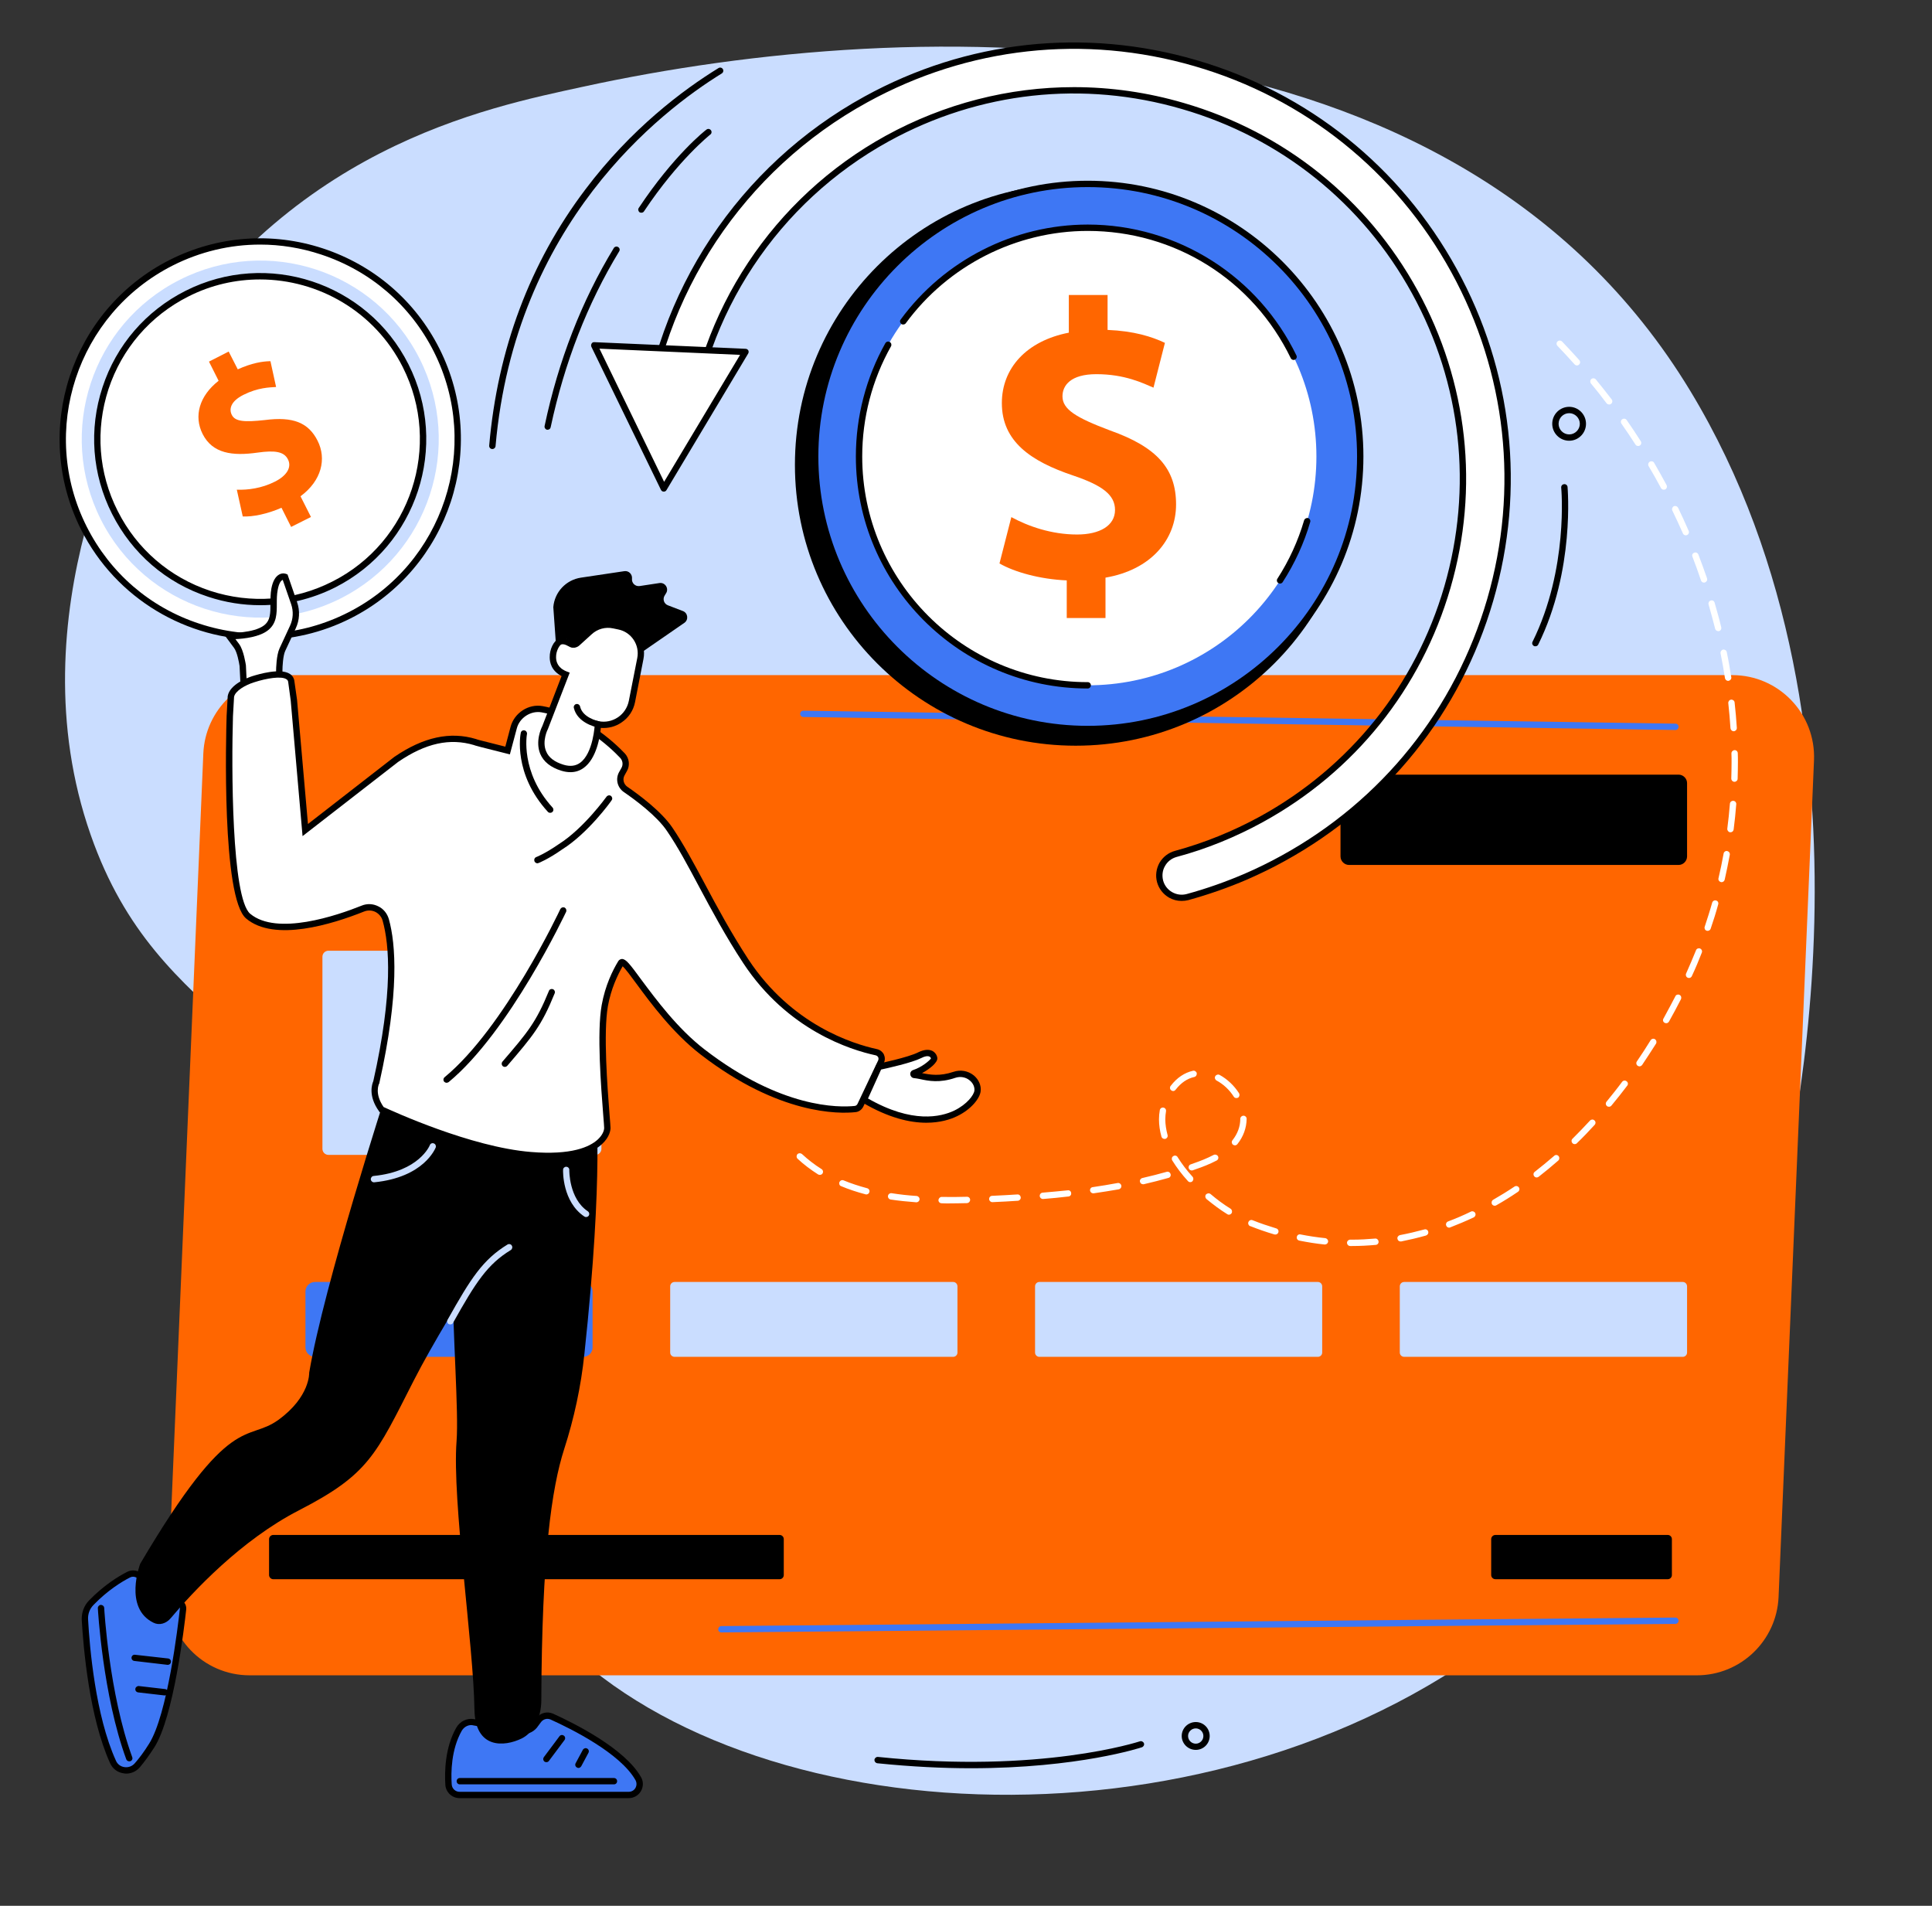
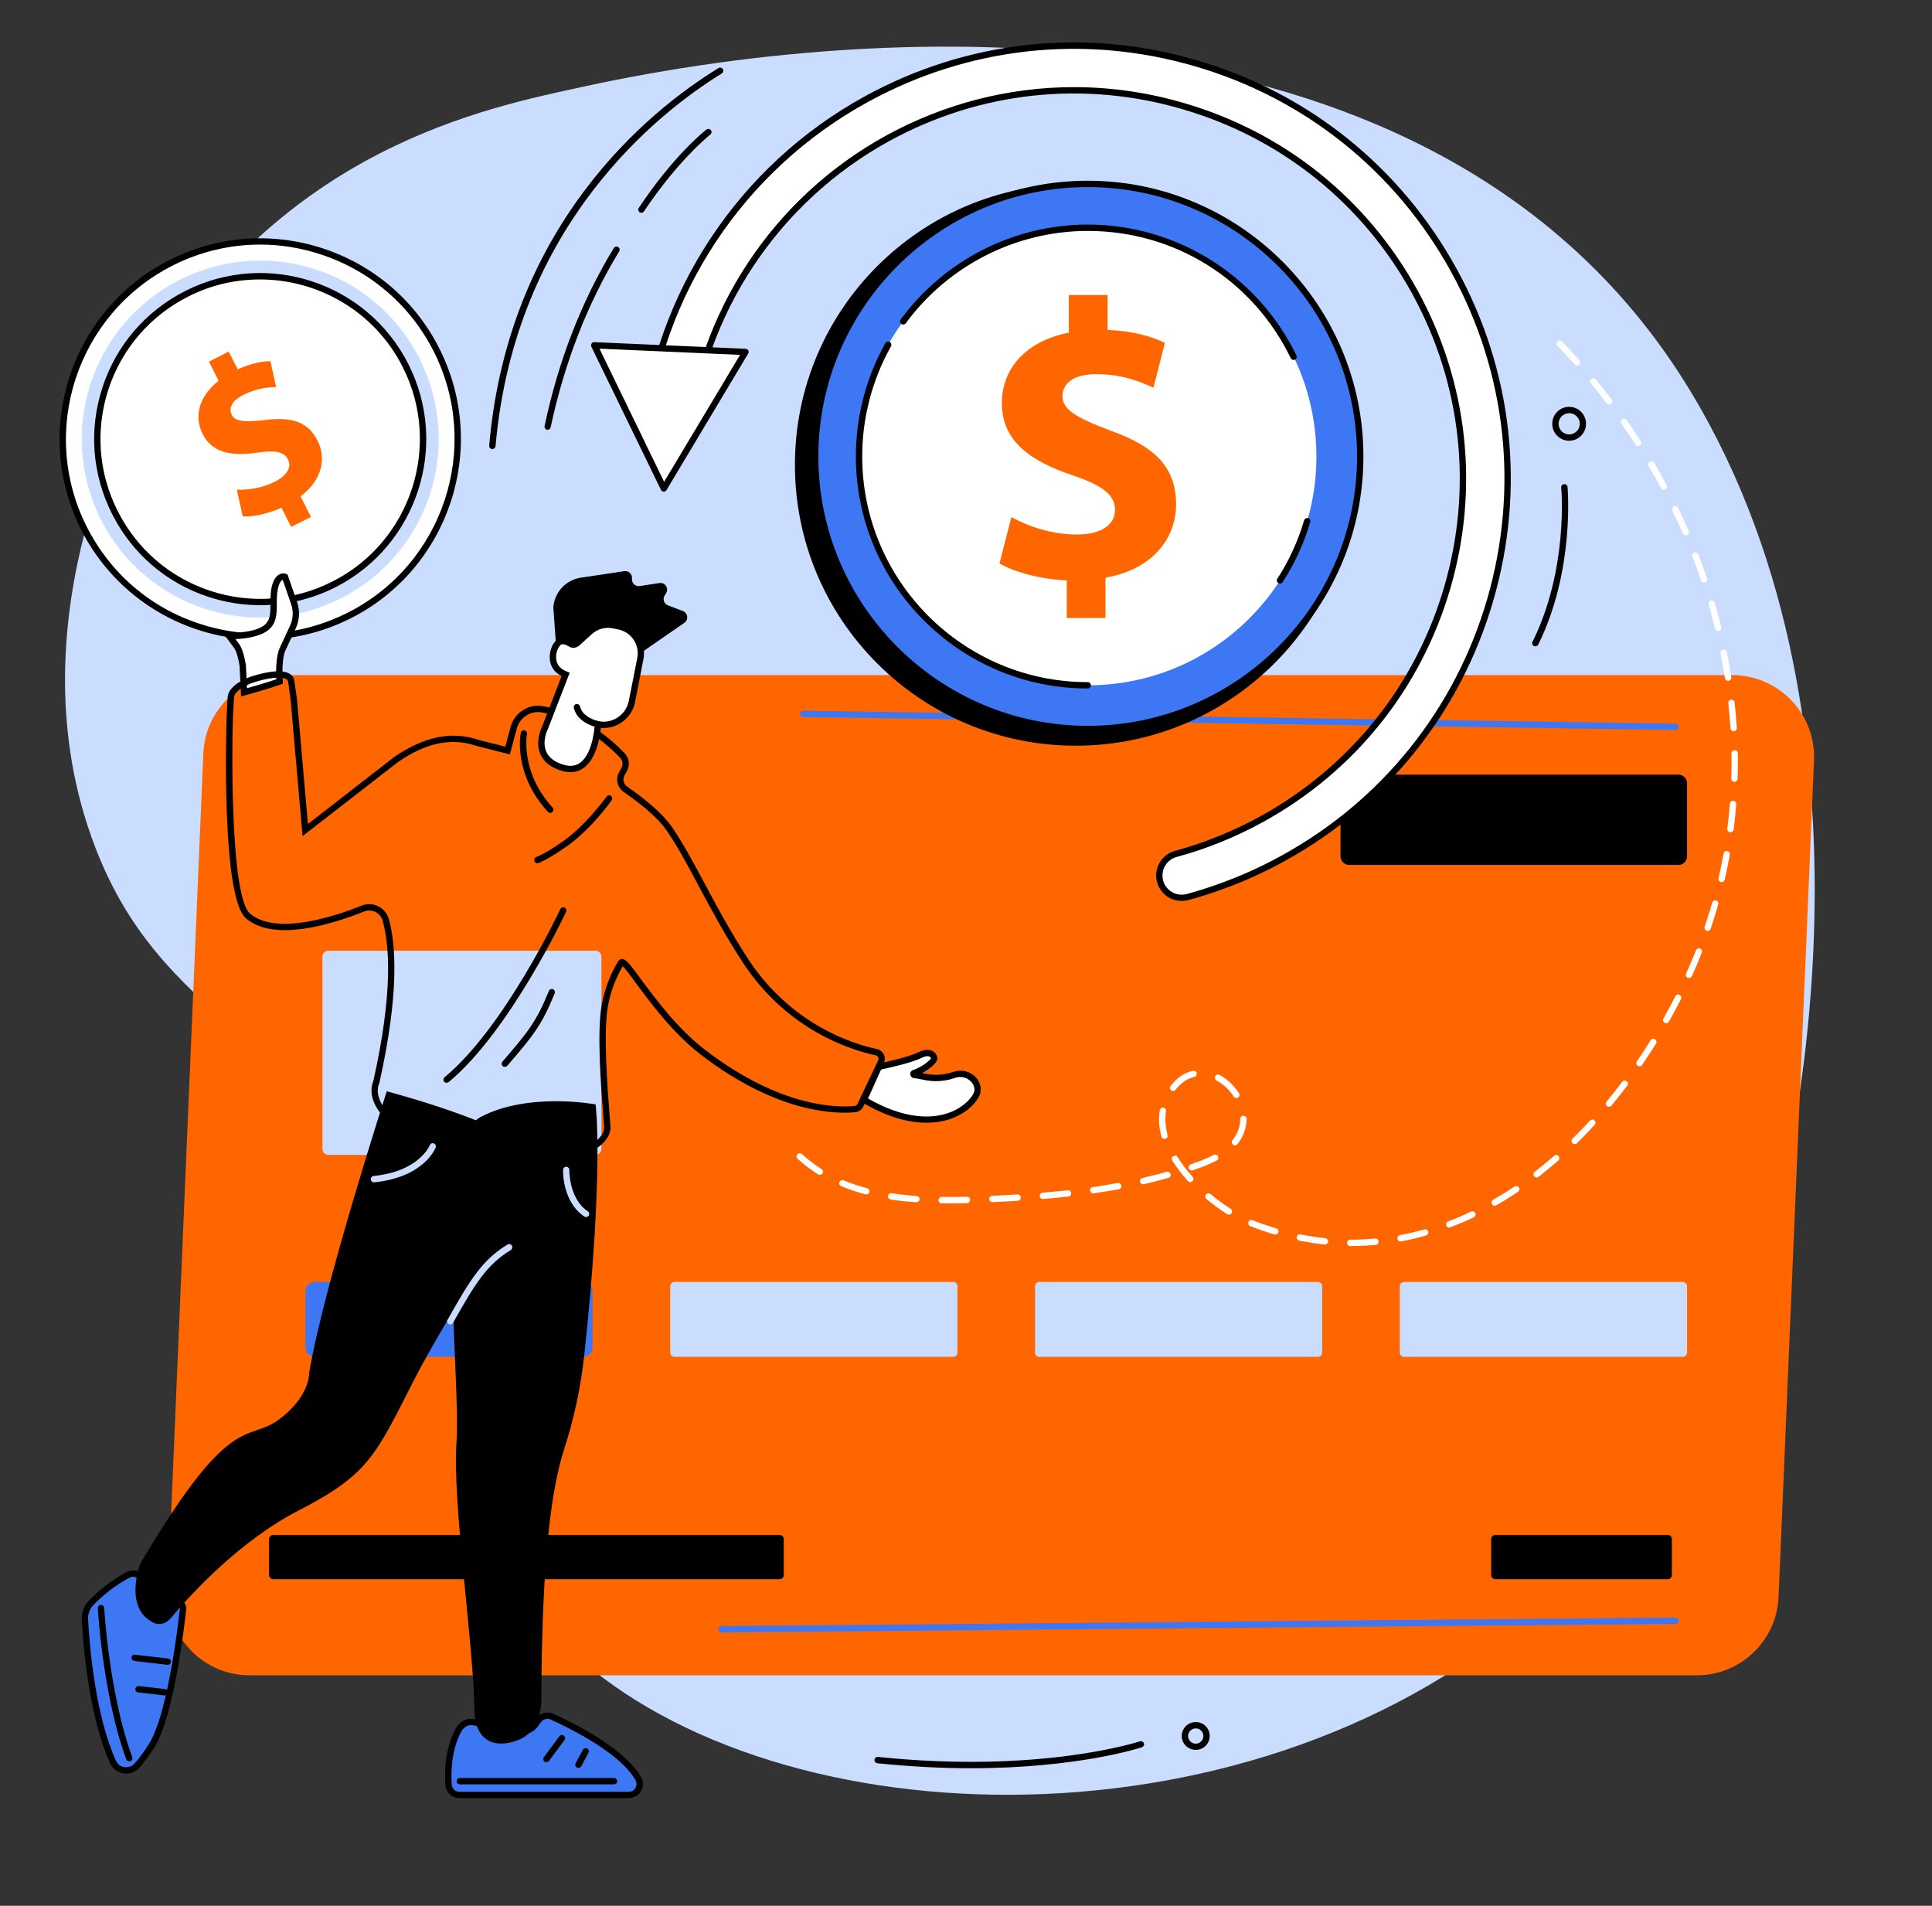
<svg xmlns="http://www.w3.org/2000/svg" width="73" zoomAndPan="magnify" viewBox="0 0 54.75 54" height="72" preserveAspectRatio="xMidYMid meet" version="1.0">
  <rect x="0" y="0" width="54.75" height="54" fill="#333333" stroke="none" />
  <defs>
    <clipPath id="2b5e08a779">
      <path d="M 28.488 26.41 L 28.836 26.41 L 28.836 26.684 L 28.488 26.684 Z M 28.488 26.41 " clip-rule="nonzero" />
    </clipPath>
    <clipPath id="f70c29012a">
      <path d="M 28.816 26.574 C 28.156 26.867 28.742 26.426 28.742 26.426 " clip-rule="nonzero" />
    </clipPath>
  </defs>
  <path fill="#caddff" d="M 4.172 10.66 C 8.012 4.164 13.785 3.055 16.543 2.453 C 25.922 0.414 41.211 0.016 47.906 11.086 C 53.785 20.805 50.633 33.555 50.156 34.98 C 49.363 37.367 47.371 43.09 41.727 46.965 C 32.938 53 19.539 51.648 14.957 45.418 C 12.801 42.492 14.547 41.141 12.039 35.969 C 8.68 29.039 4.512 29.203 2.57 23.656 C 0.375 17.395 3.816 11.262 4.172 10.66 " fill-opacity="1" fill-rule="nonzero" />
  <path fill="#ff6600" d="M 48.086 47.469 L 7.074 47.469 C 5.754 47.469 4.703 46.371 4.758 45.051 L 5.762 21.348 C 5.816 20.109 6.836 19.129 8.078 19.129 L 49.094 19.129 C 50.41 19.129 51.461 20.227 51.406 21.543 L 50.402 45.25 C 50.348 46.488 49.328 47.469 48.086 47.469 " fill-opacity="1" fill-rule="nonzero" />
  <path fill="#caddff" d="M 16.871 32.723 L 9.309 32.723 C 9.215 32.723 9.137 32.648 9.137 32.551 L 9.137 27.109 C 9.137 27.012 9.215 26.938 9.309 26.938 L 16.871 26.938 C 16.965 26.938 17.043 27.012 17.043 27.109 L 17.043 32.551 C 17.043 32.648 16.965 32.723 16.871 32.723 " fill-opacity="1" fill-rule="nonzero" />
  <path fill="#3e77f4" d="M 16.527 38.445 L 8.926 38.445 C 8.777 38.445 8.656 38.328 8.656 38.176 L 8.656 36.594 C 8.656 36.445 8.777 36.324 8.926 36.324 L 16.527 36.324 C 16.676 36.324 16.793 36.445 16.793 36.594 L 16.793 38.176 C 16.793 38.328 16.676 38.445 16.527 38.445 " fill-opacity="1" fill-rule="nonzero" />
  <path fill="#000000" d="M 22.094 44.746 L 7.742 44.746 C 7.68 44.746 7.625 44.691 7.625 44.629 L 7.625 43.609 C 7.625 43.547 7.68 43.492 7.742 43.492 L 22.094 43.492 C 22.16 43.492 22.211 43.547 22.211 43.609 L 22.211 44.629 C 22.211 44.691 22.16 44.746 22.094 44.746 " fill-opacity="1" fill-rule="nonzero" />
  <path fill="#000000" d="M 47.262 44.746 L 42.379 44.746 C 42.312 44.746 42.258 44.691 42.258 44.629 L 42.258 43.609 C 42.258 43.547 42.312 43.492 42.379 43.492 L 47.262 43.492 C 47.328 43.492 47.379 43.547 47.379 43.609 L 47.379 44.629 C 47.379 44.691 47.328 44.746 47.262 44.746 " fill-opacity="1" fill-rule="nonzero" />
  <path fill="#caddff" d="M 27.012 38.445 L 19.117 38.445 C 19.047 38.445 18.992 38.391 18.992 38.324 L 18.992 36.449 C 18.992 36.379 19.047 36.324 19.117 36.324 L 27.012 36.324 C 27.078 36.324 27.133 36.379 27.133 36.449 L 27.133 38.324 C 27.133 38.391 27.078 38.445 27.012 38.445 " fill-opacity="1" fill-rule="nonzero" />
  <path fill="#caddff" d="M 37.348 38.445 L 29.453 38.445 C 29.387 38.445 29.332 38.391 29.332 38.324 L 29.332 36.449 C 29.332 36.379 29.387 36.324 29.453 36.324 L 37.348 36.324 C 37.414 36.324 37.469 36.379 37.469 36.449 L 37.469 38.324 C 37.469 38.391 37.414 38.445 37.348 38.445 " fill-opacity="1" fill-rule="nonzero" />
  <path fill="#caddff" d="M 47.688 38.445 L 39.793 38.445 C 39.723 38.445 39.668 38.391 39.668 38.324 L 39.668 36.449 C 39.668 36.379 39.723 36.324 39.793 36.324 L 47.688 36.324 C 47.754 36.324 47.809 36.379 47.809 36.449 L 47.809 38.324 C 47.809 38.391 47.754 38.445 47.688 38.445 " fill-opacity="1" fill-rule="nonzero" />
  <path fill="#000000" d="M 47.57 24.508 L 38.23 24.508 C 38.098 24.508 37.988 24.398 37.988 24.266 L 37.988 22.188 C 37.988 22.059 38.098 21.949 38.23 21.949 L 47.57 21.949 C 47.699 21.949 47.809 22.059 47.809 22.188 L 47.809 24.266 C 47.809 24.398 47.699 24.508 47.57 24.508 " fill-opacity="1" fill-rule="nonzero" />
  <path fill="#3e77f4" d="M 20.441 46.254 C 20.391 46.254 20.352 46.215 20.352 46.168 C 20.352 46.117 20.391 46.078 20.438 46.074 L 47.477 45.832 C 47.477 45.832 47.48 45.832 47.48 45.832 C 47.527 45.832 47.566 45.871 47.57 45.922 C 47.57 45.969 47.527 46.012 47.48 46.012 L 20.441 46.254 " fill-opacity="1" fill-rule="nonzero" />
  <path fill="#3e77f4" d="M 47.48 20.684 C 47.48 20.684 47.477 20.684 47.477 20.684 L 22.762 20.316 C 22.715 20.316 22.676 20.277 22.676 20.227 C 22.676 20.176 22.715 20.137 22.766 20.137 L 47.48 20.504 C 47.531 20.504 47.57 20.547 47.57 20.598 C 47.566 20.645 47.527 20.684 47.48 20.684 " fill-opacity="1" fill-rule="nonzero" />
  <path fill="#ffffff" d="M 12.371 9.918 C 13.766 12.68 12.656 16.047 9.898 17.438 C 7.137 18.832 3.77 17.723 2.379 14.965 C 0.984 12.203 2.094 8.836 4.852 7.445 C 7.613 6.051 10.98 7.16 12.371 9.918 " fill-opacity="1" fill-rule="nonzero" />
  <path fill="#000000" d="M 7.371 6.93 C 6.52 6.93 5.676 7.129 4.895 7.523 C 2.184 8.895 1.09 12.211 2.457 14.922 C 3.121 16.238 4.254 17.215 5.652 17.672 C 7.051 18.133 8.543 18.023 9.855 17.359 C 12.566 15.992 13.66 12.672 12.293 9.961 C 11.629 8.648 10.496 7.672 9.098 7.211 C 8.531 7.023 7.949 6.93 7.371 6.93 Z M 7.383 18.129 C 5.305 18.129 3.297 16.984 2.297 15.004 C 0.887 12.203 2.012 8.777 4.812 7.363 C 6.168 6.68 7.711 6.566 9.152 7.039 C 10.598 7.516 11.77 8.523 12.453 9.879 C 13.863 12.68 12.738 16.105 9.938 17.52 C 9.117 17.934 8.246 18.129 7.383 18.129 " fill-opacity="1" fill-rule="nonzero" />
  <path fill="#caddff" d="M 11.891 10.164 C 13.148 12.656 12.148 15.699 9.652 16.957 C 7.16 18.215 4.117 17.215 2.859 14.723 C 1.602 12.227 2.602 9.184 5.098 7.926 C 7.59 6.668 10.633 7.668 11.891 10.164 " fill-opacity="1" fill-rule="nonzero" />
  <path fill="#ffffff" d="M 11.496 10.363 C 12.645 12.637 11.73 15.414 9.453 16.562 C 7.18 17.711 4.402 16.797 3.254 14.523 C 2.105 12.246 3.02 9.469 5.297 8.32 C 7.57 7.172 10.348 8.086 11.496 10.363 " fill-opacity="1" fill-rule="nonzero" />
  <path fill="#000000" d="M 7.367 7.918 C 6.684 7.918 5.988 8.07 5.336 8.402 C 4.258 8.945 3.453 9.879 3.074 11.027 C 2.699 12.176 2.789 13.402 3.336 14.48 C 3.879 15.559 4.812 16.363 5.961 16.742 C 7.109 17.117 8.336 17.027 9.414 16.48 C 11.641 15.359 12.539 12.629 11.414 10.402 C 10.621 8.828 9.023 7.918 7.367 7.918 Z M 7.379 17.148 C 6.883 17.148 6.387 17.07 5.902 16.91 C 4.711 16.52 3.742 15.684 3.176 14.562 C 2.609 13.441 2.512 12.164 2.906 10.969 C 3.297 9.777 4.133 8.809 5.254 8.242 C 7.57 7.07 10.406 8.004 11.574 10.32 C 12.746 12.637 11.812 15.473 9.496 16.645 C 8.828 16.98 8.105 17.148 7.379 17.148 " fill-opacity="1" fill-rule="nonzero" />
  <path fill="#ff6600" d="M 8.25 14.93 L 7.977 14.387 C 7.582 14.562 7.16 14.648 6.879 14.633 L 6.711 13.875 C 7.02 13.887 7.418 13.836 7.789 13.648 C 8.117 13.484 8.277 13.246 8.16 13.016 C 8.051 12.797 7.797 12.754 7.301 12.824 C 6.586 12.926 6.023 12.852 5.742 12.297 C 5.488 11.793 5.645 11.219 6.195 10.789 L 5.922 10.246 L 6.48 9.961 L 6.738 10.465 C 7.129 10.289 7.426 10.238 7.664 10.234 L 7.824 10.965 C 7.641 10.977 7.312 10.98 6.898 11.188 C 6.527 11.375 6.488 11.598 6.57 11.758 C 6.664 11.945 6.926 11.965 7.504 11.902 C 8.309 11.797 8.742 11.977 9 12.488 C 9.258 13 9.117 13.617 8.516 14.062 L 8.812 14.648 L 8.25 14.93 " fill-opacity="1" fill-rule="nonzero" />
  <path fill="#3e77f4" d="M 13.023 50.859 C 12.859 50.859 12.723 50.734 12.711 50.57 C 12.688 50.199 12.699 49.539 13.008 48.996 C 13.094 48.844 13.262 48.766 13.426 48.797 L 14.77 49.043 C 14.906 49.062 15.047 49.012 15.141 48.902 L 15.266 48.734 C 15.352 48.621 15.512 48.578 15.645 48.641 C 16.207 48.895 17.641 49.605 18.086 50.395 C 18.207 50.602 18.055 50.859 17.816 50.859 L 13.023 50.859 " fill-opacity="1" fill-rule="nonzero" />
  <path fill="#000000" d="M 13.355 48.879 C 13.246 48.879 13.145 48.941 13.086 49.039 C 12.785 49.57 12.777 50.223 12.801 50.562 C 12.809 50.68 12.906 50.77 13.023 50.77 L 17.816 50.77 C 17.895 50.77 17.969 50.73 18.008 50.66 C 18.047 50.59 18.047 50.508 18.008 50.438 C 17.578 49.676 16.184 48.984 15.605 48.723 C 15.512 48.68 15.402 48.707 15.336 48.789 L 15.211 48.957 C 15.094 49.094 14.922 49.156 14.754 49.129 L 13.41 48.887 C 13.391 48.883 13.371 48.879 13.355 48.879 Z M 17.816 50.949 L 13.023 50.949 C 12.812 50.949 12.637 50.785 12.621 50.578 C 12.598 50.215 12.605 49.523 12.93 48.953 C 13.035 48.77 13.238 48.672 13.441 48.711 L 14.785 48.953 C 14.891 48.969 15 48.93 15.074 48.844 L 15.195 48.684 C 15.309 48.531 15.508 48.48 15.68 48.559 C 16.273 48.828 17.707 49.543 18.164 50.352 C 18.238 50.477 18.234 50.625 18.164 50.75 C 18.09 50.875 17.961 50.949 17.816 50.949 " fill-opacity="1" fill-rule="nonzero" />
  <path fill="#000000" d="M 17.398 50.559 L 13.031 50.559 C 12.98 50.559 12.941 50.52 12.941 50.469 C 12.941 50.418 12.98 50.379 13.031 50.379 L 17.398 50.379 C 17.449 50.379 17.488 50.418 17.488 50.469 C 17.488 50.52 17.449 50.559 17.398 50.559 " fill-opacity="1" fill-rule="nonzero" />
  <path fill="#000000" d="M 15.484 49.93 C 15.465 49.93 15.445 49.926 15.43 49.914 C 15.391 49.883 15.383 49.828 15.414 49.785 L 15.855 49.195 C 15.883 49.156 15.941 49.148 15.98 49.18 C 16.02 49.207 16.027 49.266 15.996 49.305 L 15.555 49.895 C 15.539 49.918 15.512 49.93 15.484 49.93 " fill-opacity="1" fill-rule="nonzero" />
  <path fill="#000000" d="M 16.391 50.094 C 16.379 50.094 16.363 50.09 16.352 50.082 C 16.305 50.059 16.289 50.004 16.312 49.961 L 16.516 49.582 C 16.539 49.539 16.594 49.52 16.637 49.543 C 16.684 49.566 16.699 49.621 16.676 49.664 L 16.473 50.043 C 16.453 50.074 16.426 50.094 16.391 50.094 " fill-opacity="1" fill-rule="nonzero" />
  <path fill="#3e77f4" d="M 2.406 45.891 C 2.449 46.613 2.609 48.621 3.203 49.926 C 3.328 50.195 3.691 50.246 3.891 50.02 C 4.004 49.891 4.141 49.711 4.297 49.461 C 4.832 48.617 5.133 46.094 5.188 45.59 C 5.191 45.535 5.172 45.48 5.133 45.441 L 4.855 45.188 C 4.734 45.078 4.547 45.094 4.449 45.227 L 4.402 45.289 C 4.363 45.34 4.285 45.328 4.262 45.273 L 4.031 44.754 C 3.965 44.605 3.793 44.543 3.648 44.617 C 3.395 44.746 2.996 44.988 2.586 45.41 C 2.461 45.535 2.398 45.711 2.406 45.891 " fill-opacity="1" fill-rule="nonzero" />
  <path fill="#000000" d="M 2.496 45.883 C 2.539 46.664 2.703 48.609 3.285 49.887 C 3.328 49.988 3.418 50.055 3.527 50.07 C 3.637 50.086 3.746 50.047 3.82 49.961 C 3.945 49.82 4.082 49.637 4.223 49.41 C 4.746 48.586 5.043 46.074 5.098 45.582 C 5.102 45.555 5.09 45.527 5.07 45.508 L 4.793 45.254 C 4.754 45.219 4.707 45.199 4.652 45.207 C 4.602 45.211 4.555 45.234 4.52 45.277 L 4.473 45.344 C 4.438 45.391 4.379 45.418 4.316 45.41 C 4.254 45.402 4.203 45.363 4.18 45.309 L 3.949 44.789 C 3.93 44.742 3.887 44.707 3.84 44.688 C 3.789 44.668 3.734 44.672 3.688 44.695 C 3.434 44.824 3.047 45.066 2.652 45.473 C 2.543 45.582 2.488 45.73 2.496 45.883 Z M 3.578 50.254 C 3.551 50.254 3.527 50.25 3.504 50.246 C 3.332 50.223 3.191 50.117 3.121 49.961 C 2.527 48.656 2.363 46.684 2.316 45.895 C 2.309 45.691 2.383 45.492 2.523 45.348 C 2.938 44.922 3.34 44.672 3.609 44.535 C 3.699 44.492 3.801 44.484 3.898 44.52 C 3.996 44.551 4.074 44.625 4.113 44.719 L 4.336 45.223 L 4.379 45.172 C 4.441 45.09 4.535 45.035 4.637 45.027 C 4.738 45.016 4.84 45.051 4.918 45.121 L 5.191 45.375 C 5.254 45.434 5.285 45.516 5.277 45.602 C 5.223 46.102 4.922 48.648 4.375 49.508 C 4.227 49.738 4.086 49.93 3.957 50.082 C 3.859 50.191 3.723 50.254 3.578 50.254 " fill-opacity="1" fill-rule="nonzero" />
  <path fill="#000000" d="M 3.664 49.906 C 3.625 49.906 3.594 49.887 3.578 49.848 C 2.91 48.027 2.773 45.594 2.773 45.566 C 2.77 45.52 2.809 45.477 2.855 45.473 C 2.906 45.473 2.949 45.508 2.953 45.559 C 2.953 45.582 3.09 47.988 3.746 49.785 C 3.766 49.832 3.742 49.887 3.695 49.902 C 3.684 49.906 3.672 49.906 3.664 49.906 " fill-opacity="1" fill-rule="nonzero" />
  <path fill="#000000" d="M 4.672 48.039 C 4.668 48.039 4.664 48.039 4.66 48.039 L 3.914 47.953 C 3.863 47.945 3.828 47.902 3.836 47.852 C 3.84 47.805 3.887 47.77 3.934 47.773 L 4.68 47.859 C 4.73 47.867 4.766 47.91 4.762 47.961 C 4.754 48.004 4.715 48.039 4.672 48.039 " fill-opacity="1" fill-rule="nonzero" />
  <path fill="#000000" d="M 4.758 47.172 C 4.754 47.172 4.75 47.172 4.746 47.172 L 3.809 47.062 C 3.758 47.059 3.723 47.012 3.727 46.965 C 3.734 46.914 3.777 46.879 3.828 46.887 L 4.766 46.992 C 4.816 47 4.852 47.043 4.844 47.094 C 4.84 47.137 4.801 47.172 4.758 47.172 " fill-opacity="1" fill-rule="nonzero" />
  <path fill="#000000" d="M 16.879 31.293 C 16.879 31.293 17.121 33.133 16.562 38.352 C 16.465 39.289 16.266 40.199 15.988 41.059 C 15.633 42.164 15.355 44.09 15.34 48.184 C 15.336 48.676 15.117 49.094 14.785 49.258 C 14.289 49.5 13.465 49.562 13.445 48.438 C 13.422 46.625 12.809 42.52 12.938 40.84 C 13.066 39.16 12.254 32.363 13.621 31.648 C 14.984 30.934 16.879 31.293 16.879 31.293 " fill-opacity="1" fill-rule="nonzero" />
  <path fill="#000000" d="M 10.961 30.922 C 10.961 30.922 9.18 36.41 8.762 38.895 C 8.762 38.895 8.793 39.574 7.891 40.23 C 6.984 40.887 6.551 39.938 3.973 44.309 C 3.973 44.309 3.492 45.562 4.352 45.98 C 4.512 46.059 4.707 46.008 4.84 45.848 C 5.461 45.109 6.824 43.641 8.473 42.793 C 10.449 41.777 10.648 41.23 11.723 39.121 C 12.797 37.016 15.031 33.801 15.141 32.922 C 15.254 32.043 10.961 30.922 10.961 30.922 " fill-opacity="1" fill-rule="nonzero" />
  <path fill="#caddff" d="M 12.762 37.527 C 12.746 37.527 12.73 37.523 12.715 37.516 C 12.672 37.492 12.66 37.438 12.684 37.395 C 13.344 36.215 13.684 35.691 14.383 35.262 C 14.422 35.238 14.48 35.25 14.504 35.293 C 14.531 35.336 14.516 35.391 14.477 35.418 C 13.816 35.82 13.484 36.328 12.84 37.48 C 12.824 37.512 12.793 37.527 12.762 37.527 " fill-opacity="1" fill-rule="nonzero" />
  <path fill="#caddff" d="M 10.598 33.5 C 10.551 33.5 10.512 33.465 10.508 33.418 C 10.504 33.371 10.539 33.324 10.59 33.32 C 11.883 33.191 12.176 32.457 12.18 32.449 C 12.195 32.402 12.25 32.379 12.293 32.398 C 12.34 32.414 12.363 32.465 12.348 32.512 C 12.332 32.547 12.012 33.359 10.605 33.5 C 10.602 33.5 10.602 33.5 10.598 33.5 " fill-opacity="1" fill-rule="nonzero" />
  <path fill="#caddff" d="M 16.605 34.484 C 16.59 34.484 16.574 34.48 16.559 34.469 C 15.938 34.055 15.953 33.184 15.957 33.145 C 15.957 33.098 15.996 33.059 16.047 33.059 C 16.098 33.062 16.137 33.102 16.133 33.152 C 16.133 33.16 16.121 33.961 16.656 34.32 C 16.699 34.348 16.711 34.402 16.684 34.445 C 16.664 34.473 16.637 34.484 16.605 34.484 " fill-opacity="1" fill-rule="nonzero" />
  <path fill="#ffffff" d="M 8 18.406 L 8.301 17.77 C 8.398 17.555 8.41 17.309 8.332 17.086 L 8.074 16.344 C 8.074 16.344 7.863 16.254 7.781 16.688 C 7.699 17.121 7.859 17.539 7.539 17.789 C 7.215 18.039 6.496 18.023 6.496 18.023 L 6.707 18.305 C 6.824 18.465 6.879 18.863 6.879 18.863 L 6.914 19.617 C 6.914 19.617 7.547 19.441 7.922 19.309 L 7.914 19 C 7.914 19 7.918 18.586 8 18.406 " fill-opacity="1" fill-rule="nonzero" />
  <path fill="#000000" d="M 6.672 18.109 L 6.777 18.25 C 6.906 18.426 6.961 18.809 6.969 18.852 L 6.969 18.859 L 7 19.5 C 7.184 19.449 7.559 19.34 7.832 19.246 L 7.824 19.004 C 7.824 18.953 7.832 18.562 7.922 18.371 L 8.219 17.73 C 8.309 17.535 8.32 17.32 8.25 17.117 L 8.012 16.43 C 8.004 16.434 8 16.434 7.996 16.438 C 7.965 16.457 7.906 16.516 7.871 16.707 C 7.844 16.844 7.844 16.98 7.844 17.113 C 7.844 17.383 7.844 17.664 7.594 17.859 C 7.352 18.051 6.914 18.098 6.672 18.109 Z M 6.832 19.734 L 6.789 18.871 C 6.773 18.762 6.719 18.473 6.633 18.359 L 6.312 17.926 L 6.496 17.934 C 6.504 17.934 7.191 17.945 7.484 17.719 C 7.664 17.578 7.664 17.371 7.664 17.113 C 7.664 16.973 7.664 16.824 7.691 16.672 C 7.73 16.469 7.805 16.336 7.914 16.277 C 8.012 16.223 8.102 16.258 8.109 16.262 L 8.148 16.277 L 8.418 17.059 C 8.504 17.305 8.492 17.57 8.379 17.809 L 8.082 18.445 C 8.02 18.578 8.004 18.891 8.004 19 L 8.016 19.371 L 7.953 19.395 C 7.578 19.527 6.945 19.703 6.938 19.703 L 6.832 19.734 " fill-opacity="1" fill-rule="nonzero" />
-   <path fill="#ffffff" d="M 14.555 20.617 L 14.387 21.266 L 13.648 21.082 C 13.586 21.066 13.527 21.047 13.465 21.027 C 12.645 20.781 11.898 21.059 11.23 21.516 L 8.648 23.52 L 8.328 19.84 L 8.254 19.32 C 8.227 18.98 7.531 19.129 7.176 19.246 C 6.945 19.32 6.582 19.496 6.543 19.738 L 6.512 20.289 C 6.512 20.289 6.348 25.391 7.031 25.957 C 7.816 26.613 9.492 26.059 10.285 25.742 C 10.551 25.637 10.855 25.785 10.934 26.066 C 11.109 26.707 11.246 28.062 10.664 30.664 C 10.664 30.664 10.488 30.988 10.812 31.438 C 10.812 31.438 13.203 32.582 15.043 32.73 C 16.887 32.883 17.211 32.184 17.211 31.961 C 17.211 31.734 16.965 29.465 17.141 28.492 C 17.238 27.957 17.438 27.539 17.602 27.277 C 17.723 27.082 18.605 28.801 19.91 29.809 C 22.125 31.516 23.805 31.469 24.234 31.422 C 24.301 31.418 24.355 31.375 24.383 31.316 L 24.969 30.078 C 25.02 29.969 24.953 29.84 24.836 29.816 C 24.195 29.676 22.387 29.137 21.137 27.238 C 20.207 25.824 19.625 24.449 18.977 23.496 C 18.684 23.059 18.07 22.602 17.723 22.363 C 17.582 22.266 17.539 22.074 17.621 21.922 L 17.688 21.805 C 17.762 21.676 17.742 21.516 17.641 21.41 C 17.305 21.055 16.473 20.301 15.363 20.098 C 15.012 20.031 14.648 20.27 14.555 20.617 " fill-opacity="1" fill-rule="nonzero" />
  <path fill="#000000" d="M 10.871 31.367 C 11.113 31.477 13.34 32.504 15.051 32.641 C 16.191 32.734 16.707 32.5 16.938 32.289 C 17.074 32.164 17.121 32.035 17.121 31.961 C 17.121 31.918 17.109 31.773 17.094 31.586 C 17.035 30.832 16.91 29.254 17.051 28.477 C 17.152 27.918 17.363 27.492 17.523 27.23 C 17.547 27.195 17.582 27.176 17.621 27.172 C 17.625 27.172 17.625 27.172 17.625 27.172 C 17.738 27.172 17.844 27.309 18.176 27.762 C 18.586 28.312 19.203 29.148 19.965 29.734 C 22.137 31.41 23.773 31.383 24.223 31.336 C 24.258 31.332 24.285 31.309 24.301 31.277 L 24.887 30.043 C 24.898 30.016 24.898 29.984 24.887 29.957 C 24.871 29.93 24.848 29.91 24.816 29.902 C 24.105 29.75 22.316 29.191 21.062 27.289 C 20.566 26.535 20.164 25.785 19.809 25.121 C 19.5 24.539 19.207 23.992 18.902 23.547 C 18.617 23.121 18.008 22.668 17.672 22.438 C 17.492 22.309 17.438 22.07 17.543 21.879 L 17.609 21.762 C 17.664 21.668 17.648 21.551 17.574 21.473 C 17.27 21.152 16.445 20.387 15.348 20.184 C 15.043 20.129 14.723 20.336 14.645 20.641 L 14.449 21.375 L 13.629 21.168 C 13.57 21.152 13.512 21.137 13.457 21.121 L 13.438 21.113 C 12.75 20.906 12.062 21.055 11.281 21.59 L 8.574 23.691 L 8.238 19.848 L 8.168 19.332 C 8.164 19.289 8.148 19.266 8.117 19.246 C 7.973 19.148 7.551 19.219 7.203 19.332 C 6.949 19.41 6.664 19.578 6.633 19.746 L 6.602 20.293 C 6.559 21.699 6.559 25.445 7.09 25.891 C 7.848 26.523 9.551 25.941 10.25 25.66 C 10.402 25.598 10.57 25.605 10.719 25.68 C 10.867 25.75 10.973 25.883 11.02 26.043 C 11.215 26.746 11.324 28.121 10.75 30.688 L 10.75 30.699 L 10.742 30.707 C 10.738 30.719 10.605 30.984 10.871 31.367 Z M 15.527 32.844 C 15.379 32.844 15.215 32.836 15.039 32.82 C 13.199 32.672 10.797 31.531 10.773 31.52 L 10.754 31.508 L 10.742 31.488 C 10.422 31.047 10.547 30.707 10.578 30.637 C 11.145 28.117 11.035 26.773 10.844 26.09 C 10.816 25.98 10.738 25.891 10.641 25.84 C 10.539 25.789 10.422 25.785 10.316 25.828 C 9.414 26.188 7.777 26.699 6.977 26.027 C 6.277 25.449 6.406 20.812 6.422 20.285 L 6.453 19.723 C 6.512 19.383 7.039 19.195 7.145 19.16 C 7.332 19.102 7.953 18.918 8.219 19.098 C 8.293 19.148 8.336 19.223 8.344 19.312 L 8.418 19.828 L 8.727 23.348 L 11.176 21.445 C 12 20.883 12.758 20.719 13.492 20.941 L 13.512 20.949 C 13.566 20.965 13.617 20.98 13.672 20.992 L 14.32 21.156 L 14.469 20.594 L 14.555 20.617 L 14.469 20.594 C 14.574 20.199 14.98 19.934 15.379 20.008 C 16.531 20.219 17.391 21.016 17.707 21.348 C 17.832 21.484 17.859 21.688 17.766 21.848 L 17.699 21.969 C 17.637 22.078 17.672 22.215 17.773 22.289 C 18.121 22.527 18.746 22.996 19.051 23.445 C 19.359 23.898 19.656 24.449 19.969 25.035 C 20.32 25.695 20.723 26.441 21.211 27.188 C 22.43 29.035 24.164 29.578 24.855 29.727 C 24.938 29.746 25.008 29.801 25.047 29.875 C 25.082 29.953 25.086 30.039 25.047 30.117 L 24.465 31.355 C 24.422 31.441 24.34 31.504 24.242 31.512 C 23.777 31.562 22.078 31.594 19.855 29.879 C 19.07 29.273 18.445 28.43 18.031 27.867 C 17.883 27.664 17.727 27.453 17.645 27.379 C 17.5 27.629 17.316 28.016 17.227 28.508 C 17.094 29.266 17.215 30.824 17.273 31.574 C 17.289 31.777 17.301 31.91 17.301 31.961 C 17.301 32.016 17.281 32.215 17.059 32.418 C 16.84 32.621 16.402 32.844 15.527 32.844 " fill-opacity="1" fill-rule="nonzero" />
  <path fill="#000000" d="M 15.594 23.031 C 15.57 23.031 15.543 23.023 15.527 23.004 C 14.539 21.926 14.746 20.812 14.758 20.766 C 14.766 20.715 14.812 20.684 14.863 20.695 C 14.91 20.703 14.941 20.75 14.934 20.797 C 14.93 20.809 14.738 21.875 15.66 22.883 C 15.691 22.918 15.691 22.977 15.652 23.008 C 15.637 23.023 15.613 23.031 15.594 23.031 " fill-opacity="1" fill-rule="nonzero" />
  <path fill="#000000" d="M 15.23 24.461 C 15.195 24.461 15.16 24.438 15.145 24.402 C 15.129 24.355 15.148 24.305 15.195 24.285 C 15.199 24.285 15.453 24.184 15.836 23.918 C 16.543 23.473 17.18 22.582 17.188 22.574 C 17.215 22.535 17.273 22.523 17.312 22.551 C 17.352 22.582 17.363 22.637 17.332 22.676 C 17.309 22.715 16.668 23.605 15.934 24.066 C 15.539 24.344 15.273 24.449 15.262 24.453 C 15.25 24.457 15.238 24.461 15.23 24.461 " fill-opacity="1" fill-rule="nonzero" />
  <path fill="#000000" d="M 14.305 30.23 C 14.285 30.23 14.266 30.223 14.25 30.211 C 14.211 30.176 14.207 30.121 14.238 30.082 C 14.953 29.25 15.191 28.969 15.555 28.078 C 15.57 28.031 15.625 28.012 15.668 28.027 C 15.715 28.047 15.738 28.102 15.719 28.145 C 15.348 29.062 15.102 29.352 14.375 30.199 C 14.355 30.219 14.332 30.23 14.305 30.23 " fill-opacity="1" fill-rule="nonzero" />
  <path fill="#000000" d="M 12.656 30.68 C 12.633 30.68 12.605 30.668 12.586 30.648 C 12.555 30.609 12.562 30.551 12.602 30.52 C 14.305 29.113 15.863 25.793 15.879 25.758 C 15.902 25.715 15.953 25.695 16 25.715 C 16.043 25.738 16.062 25.789 16.043 25.836 C 16.027 25.867 14.449 29.227 12.715 30.66 C 12.695 30.672 12.676 30.68 12.656 30.68 " fill-opacity="1" fill-rule="nonzero" />
  <path fill="#ffffff" d="M 24.906 30.227 C 24.906 30.227 25.77 30.047 26.066 29.898 C 26.359 29.75 26.461 29.902 26.477 29.988 C 26.488 30.062 26.195 30.312 25.902 30.406 C 25.875 30.414 25.879 30.453 25.906 30.457 C 26.18 30.492 26.512 30.633 27.043 30.453 C 27.41 30.332 27.738 30.625 27.703 30.914 C 27.652 31.273 26.566 32.395 24.48 31.16 L 24.906 30.227 " fill-opacity="1" fill-rule="nonzero" />
  <path fill="#000000" d="M 24.598 31.125 C 25.852 31.844 26.668 31.648 27.047 31.465 C 27.406 31.289 27.598 31.027 27.613 30.902 C 27.625 30.801 27.574 30.688 27.48 30.613 C 27.371 30.52 27.215 30.492 27.074 30.539 C 26.625 30.691 26.316 30.629 26.066 30.574 C 26.004 30.562 25.949 30.551 25.895 30.547 C 25.84 30.539 25.801 30.496 25.797 30.441 C 25.789 30.387 25.824 30.336 25.875 30.32 C 26.125 30.238 26.344 30.051 26.383 29.988 C 26.379 29.973 26.367 29.953 26.34 29.938 C 26.289 29.914 26.207 29.926 26.105 29.98 C 25.84 30.113 25.152 30.266 24.969 30.305 Z M 26.25 31.812 C 25.785 31.812 25.18 31.676 24.438 31.238 L 24.367 31.195 L 24.844 30.148 L 24.891 30.137 C 24.898 30.137 25.742 29.961 26.023 29.816 C 26.184 29.738 26.316 29.727 26.422 29.777 C 26.496 29.816 26.551 29.891 26.562 29.973 C 26.582 30.098 26.355 30.285 26.129 30.406 C 26.363 30.453 26.629 30.5 27.016 30.371 C 27.219 30.301 27.434 30.34 27.598 30.473 C 27.738 30.59 27.812 30.762 27.789 30.926 C 27.766 31.121 27.523 31.434 27.125 31.625 C 26.934 31.719 26.641 31.812 26.25 31.812 " fill-opacity="1" fill-rule="nonzero" />
  <path fill="#ffffff" d="M 16.945 20.523 C 17.391 20.609 17.82 20.32 17.906 19.879 L 18.148 18.66 C 18.23 18.242 17.961 17.832 17.543 17.746 L 17.395 17.715 C 17.145 17.664 16.891 17.734 16.703 17.906 L 16.355 18.223 C 16.305 18.27 16.227 18.277 16.168 18.242 C 16.086 18.191 15.969 18.141 15.867 18.18 C 15.699 18.25 15.449 18.883 16.027 19.109 L 15.449 20.617 C 15.449 20.617 15 21.465 15.941 21.754 C 16.883 22.043 16.945 20.523 16.945 20.523 " fill-opacity="1" fill-rule="nonzero" />
  <path fill="#000000" d="M 15.949 18.254 C 15.934 18.254 15.918 18.258 15.902 18.262 C 15.859 18.281 15.754 18.438 15.758 18.625 C 15.758 18.754 15.812 18.93 16.062 19.027 L 16.145 19.059 L 15.527 20.656 C 15.523 20.66 15.352 21 15.477 21.289 C 15.547 21.465 15.715 21.59 15.969 21.668 C 16.152 21.723 16.305 21.707 16.434 21.617 C 16.816 21.348 16.855 20.527 16.855 20.52 L 16.859 20.414 L 16.961 20.434 C 17.152 20.473 17.348 20.434 17.512 20.324 C 17.672 20.215 17.781 20.051 17.82 19.859 L 18.059 18.645 C 18.133 18.273 17.891 17.91 17.523 17.836 L 17.375 17.805 C 17.156 17.758 16.93 17.82 16.766 17.973 L 16.418 18.289 C 16.336 18.363 16.211 18.375 16.121 18.316 C 16.078 18.293 16.008 18.254 15.949 18.254 Z M 16.168 21.879 C 16.086 21.879 16.004 21.867 15.914 21.84 C 15.605 21.746 15.402 21.582 15.309 21.359 C 15.164 21.004 15.34 20.629 15.367 20.578 L 15.914 19.156 C 15.625 19.008 15.578 18.766 15.578 18.625 C 15.574 18.398 15.691 18.156 15.836 18.098 C 15.941 18.055 16.074 18.078 16.215 18.164 C 16.238 18.18 16.273 18.176 16.297 18.156 L 16.645 17.84 C 16.848 17.648 17.137 17.57 17.41 17.629 L 17.559 17.66 C 18.023 17.754 18.328 18.211 18.234 18.676 L 17.996 19.895 C 17.949 20.133 17.812 20.34 17.609 20.473 C 17.438 20.59 17.234 20.641 17.027 20.625 C 17.004 20.871 16.906 21.5 16.535 21.762 C 16.426 21.84 16.301 21.879 16.168 21.879 " fill-opacity="1" fill-rule="nonzero" />
  <path fill="#000000" d="M 16.945 20.613 C 16.938 20.613 16.93 20.609 16.926 20.609 C 16.867 20.598 16.359 20.477 16.262 20.059 C 16.25 20.008 16.281 19.961 16.328 19.949 C 16.379 19.938 16.426 19.969 16.438 20.016 C 16.508 20.336 16.945 20.43 16.961 20.434 C 17.012 20.445 17.043 20.492 17.031 20.539 C 17.023 20.582 16.984 20.613 16.945 20.613 " fill-opacity="1" fill-rule="nonzero" />
  <path fill="#000000" d="M 15.75 18.188 L 15.68 17.203 C 15.715 16.777 16.039 16.43 16.465 16.367 L 17.691 16.184 C 17.816 16.164 17.922 16.27 17.91 16.395 C 17.895 16.52 18.004 16.625 18.129 16.605 L 18.688 16.52 C 18.852 16.496 18.965 16.68 18.871 16.816 L 18.84 16.867 C 18.77 16.969 18.812 17.109 18.93 17.152 L 19.348 17.312 C 19.492 17.363 19.52 17.555 19.398 17.645 L 18.199 18.473 C 18.199 18.473 18.102 17.648 17.293 17.691 C 16.883 17.715 16.566 17.996 16.422 18.207 C 16.367 18.289 16.262 18.434 16.129 18.281 C 16.129 18.281 16.254 17.961 15.75 18.188 " fill-opacity="1" fill-rule="nonzero" />
  <path fill="#ffffff" d="M 35.312 24.836 C 34.773 25.07 34.219 25.262 33.652 25.418 C 33.316 25.508 32.969 25.309 32.875 24.973 C 32.785 24.637 32.984 24.289 33.32 24.195 C 34.16 23.969 34.977 23.637 35.746 23.215 C 38.32 21.801 40.191 19.469 41.016 16.645 C 41.836 13.82 41.508 10.848 40.094 8.273 C 38.68 5.695 36.344 3.824 33.523 3.004 C 30.699 2.18 27.727 2.508 25.148 3.922 C 21.98 5.664 19.867 8.855 19.496 12.461 C 19.461 12.809 19.152 13.059 18.805 13.023 C 18.457 12.988 18.203 12.68 18.238 12.332 C 18.648 8.312 21.008 4.758 24.543 2.816 C 27.414 1.238 30.73 0.871 33.875 1.789 C 37.023 2.703 39.625 4.789 41.203 7.664 C 42.781 10.535 43.145 13.852 42.23 17 C 41.312 20.145 39.227 22.746 36.355 24.324 C 36.016 24.512 35.668 24.68 35.312 24.836 " fill-opacity="1" fill-rule="nonzero" />
  <path fill="#000000" d="M 30.434 2.469 C 31.473 2.469 32.52 2.617 33.547 2.918 C 36.395 3.746 38.746 5.633 40.172 8.23 C 41.598 10.828 41.93 13.824 41.102 16.668 C 40.273 19.516 38.387 21.867 35.789 23.293 C 35.012 23.719 34.191 24.055 33.344 24.281 C 33.203 24.32 33.086 24.41 33.016 24.535 C 32.941 24.66 32.926 24.809 32.961 24.949 C 33.039 25.238 33.34 25.41 33.629 25.332 C 34.188 25.18 34.742 24.984 35.277 24.754 C 35.629 24.602 35.977 24.43 36.312 24.246 C 39.164 22.68 41.234 20.098 42.145 16.973 C 43.051 13.848 42.691 10.559 41.125 7.707 C 39.559 4.855 36.977 2.781 33.852 1.875 C 30.727 0.965 27.438 1.328 24.586 2.895 C 21.074 4.82 18.734 8.352 18.328 12.34 C 18.297 12.637 18.516 12.906 18.812 12.938 C 18.957 12.949 19.098 12.906 19.211 12.816 C 19.324 12.727 19.395 12.594 19.41 12.449 C 19.781 8.816 21.91 5.602 25.105 3.844 C 26.766 2.934 28.59 2.469 30.434 2.469 Z M 33.484 25.527 C 33.359 25.527 33.238 25.496 33.129 25.434 C 32.961 25.336 32.84 25.18 32.789 24.996 C 32.738 24.809 32.766 24.613 32.859 24.445 C 32.957 24.281 33.109 24.16 33.297 24.109 C 34.129 23.883 34.938 23.555 35.703 23.137 C 38.258 21.734 40.113 19.418 40.93 16.617 C 41.742 13.82 41.418 10.871 40.016 8.316 C 38.613 5.758 36.297 3.902 33.496 3.09 C 30.699 2.273 27.75 2.598 25.195 4 C 22.047 5.73 19.953 8.895 19.586 12.469 C 19.566 12.66 19.473 12.832 19.324 12.957 C 19.176 13.078 18.988 13.133 18.793 13.113 C 18.398 13.074 18.109 12.719 18.148 12.32 C 18.562 8.273 20.938 4.691 24.5 2.734 C 27.391 1.145 30.73 0.777 33.902 1.703 C 37.07 2.625 39.691 4.727 41.281 7.621 C 42.871 10.512 43.238 13.852 42.316 17.023 C 41.395 20.191 39.293 22.812 36.398 24.402 C 36.059 24.59 35.703 24.762 35.348 24.918 C 34.805 25.152 34.242 25.348 33.676 25.504 C 33.613 25.52 33.547 25.527 33.484 25.527 " fill-opacity="1" fill-rule="nonzero" />
  <path fill="#ffffff" d="M 21.125 9.973 L 16.84 9.785 L 18.812 13.84 L 21.125 9.973 " fill-opacity="1" fill-rule="nonzero" />
  <path fill="#000000" d="M 16.988 9.879 L 18.82 13.652 L 20.973 10.055 Z M 18.812 13.93 C 18.809 13.93 18.809 13.93 18.809 13.93 C 18.773 13.93 18.746 13.91 18.73 13.879 L 16.758 9.824 C 16.746 9.797 16.75 9.762 16.766 9.734 C 16.781 9.707 16.812 9.691 16.844 9.695 L 21.129 9.883 C 21.16 9.883 21.191 9.902 21.207 9.93 C 21.219 9.957 21.219 9.988 21.203 10.016 L 18.887 13.887 C 18.871 13.914 18.844 13.93 18.812 13.93 " fill-opacity="1" fill-rule="nonzero" />
  <path fill="#000000" d="M 38.445 13.172 C 38.445 17.566 34.879 21.129 30.484 21.129 C 26.09 21.129 22.527 17.566 22.527 13.172 C 22.527 8.777 26.09 5.211 30.484 5.211 C 34.879 5.211 38.445 8.777 38.445 13.172 " fill-opacity="1" fill-rule="nonzero" />
  <path fill="#3e77f4" d="M 38.547 12.934 C 38.547 17.199 35.09 20.656 30.824 20.656 C 26.559 20.656 23.102 17.199 23.102 12.934 C 23.102 8.672 26.559 5.211 30.824 5.211 C 35.09 5.211 38.547 8.672 38.547 12.934 " fill-opacity="1" fill-rule="nonzero" />
  <path fill="#000000" d="M 30.824 5.301 C 26.617 5.301 23.191 8.727 23.191 12.934 C 23.191 17.145 26.617 20.566 30.824 20.566 C 35.035 20.566 38.457 17.145 38.457 12.934 C 38.457 8.727 35.035 5.301 30.824 5.301 Z M 30.824 20.746 C 26.52 20.746 23.012 17.242 23.012 12.934 C 23.012 8.629 26.52 5.121 30.824 5.121 C 35.133 5.121 38.637 8.629 38.637 12.934 C 38.637 17.242 35.133 20.746 30.824 20.746 " fill-opacity="1" fill-rule="nonzero" />
  <path fill="#ffffff" d="M 37.305 12.934 C 37.305 16.516 34.406 19.418 30.824 19.418 C 27.246 19.418 24.344 16.516 24.344 12.934 C 24.344 9.355 27.246 6.453 30.824 6.453 C 34.406 6.453 37.305 9.355 37.305 12.934 " fill-opacity="1" fill-rule="nonzero" />
  <path fill="#000000" d="M 36.273 16.535 C 36.258 16.535 36.242 16.531 36.227 16.52 C 36.184 16.496 36.172 16.438 36.199 16.398 C 36.531 15.883 36.785 15.328 36.957 14.742 C 36.973 14.695 37.023 14.668 37.07 14.68 C 37.117 14.695 37.145 14.746 37.129 14.793 C 36.953 15.395 36.691 15.965 36.348 16.496 C 36.332 16.52 36.305 16.535 36.273 16.535 " fill-opacity="1" fill-rule="nonzero" />
  <path fill="#000000" d="M 36.66 10.199 C 36.625 10.199 36.594 10.18 36.578 10.148 C 35.5 7.926 33.293 6.543 30.824 6.543 C 28.797 6.543 26.867 7.523 25.668 9.16 C 25.637 9.199 25.582 9.207 25.543 9.18 C 25.504 9.148 25.492 9.094 25.523 9.055 C 26.758 7.371 28.738 6.363 30.824 6.363 C 32.082 6.363 33.305 6.723 34.359 7.395 C 35.387 8.051 36.207 8.977 36.738 10.07 C 36.762 10.113 36.742 10.168 36.699 10.188 C 36.688 10.195 36.672 10.199 36.66 10.199 " fill-opacity="1" fill-rule="nonzero" />
  <path fill="#000000" d="M 30.824 19.508 C 27.203 19.508 24.254 16.559 24.254 12.934 C 24.254 11.809 24.543 10.699 25.09 9.723 C 25.117 9.68 25.172 9.664 25.215 9.691 C 25.258 9.715 25.273 9.77 25.25 9.812 C 24.715 10.762 24.434 11.84 24.434 12.934 C 24.434 16.461 27.301 19.328 30.824 19.328 C 30.875 19.328 30.914 19.367 30.914 19.418 C 30.914 19.465 30.875 19.508 30.824 19.508 " fill-opacity="1" fill-rule="nonzero" />
  <path fill="#ff6600" d="M 30.23 17.512 L 30.23 16.445 C 29.48 16.414 28.75 16.211 28.324 15.965 L 28.66 14.652 C 29.133 14.91 29.793 15.145 30.523 15.145 C 31.16 15.145 31.598 14.898 31.598 14.449 C 31.598 14.023 31.242 13.754 30.41 13.473 C 29.211 13.07 28.391 12.508 28.391 11.422 C 28.391 10.434 29.086 9.66 30.289 9.426 L 30.289 8.359 L 31.387 8.359 L 31.387 9.348 C 32.137 9.379 32.641 9.539 33.012 9.715 L 32.688 10.984 C 32.395 10.859 31.879 10.602 31.07 10.602 C 30.344 10.602 30.109 10.918 30.109 11.23 C 30.109 11.602 30.5 11.836 31.453 12.195 C 32.789 12.668 33.328 13.281 33.328 14.293 C 33.328 15.289 32.621 16.145 31.328 16.367 L 31.328 17.512 L 30.23 17.512 " fill-opacity="1" fill-rule="nonzero" />
  <path fill="#000000" d="M 13.953 12.723 C 13.949 12.723 13.945 12.723 13.945 12.723 C 13.895 12.719 13.859 12.676 13.863 12.625 C 14.102 9.887 15.02 7.445 16.586 5.371 C 17.883 3.648 19.355 2.547 20.359 1.93 C 20.402 1.902 20.457 1.914 20.484 1.957 C 20.512 2 20.496 2.055 20.453 2.082 C 18.711 3.156 14.598 6.332 14.043 12.641 C 14.039 12.688 14 12.723 13.953 12.723 " fill-opacity="1" fill-rule="nonzero" />
  <path fill="#000000" d="M 15.52 12.176 C 15.512 12.176 15.508 12.176 15.5 12.176 C 15.453 12.164 15.422 12.117 15.434 12.066 C 15.824 10.219 16.484 8.523 17.395 7.027 C 17.418 6.988 17.477 6.973 17.516 7 C 17.559 7.023 17.574 7.078 17.547 7.121 C 16.648 8.598 15.996 10.277 15.605 12.105 C 15.598 12.148 15.562 12.176 15.52 12.176 " fill-opacity="1" fill-rule="nonzero" />
  <path fill="#000000" d="M 18.176 6.027 C 18.156 6.027 18.141 6.023 18.125 6.016 C 18.086 5.984 18.074 5.93 18.102 5.891 C 19.094 4.398 19.98 3.699 20.02 3.672 C 20.059 3.641 20.113 3.648 20.145 3.688 C 20.176 3.727 20.168 3.785 20.129 3.812 C 20.121 3.82 19.227 4.523 18.25 5.988 C 18.234 6.016 18.203 6.027 18.176 6.027 " fill-opacity="1" fill-rule="nonzero" />
  <path fill="#000000" d="M 43.512 18.312 C 43.496 18.312 43.484 18.312 43.469 18.305 C 43.426 18.281 43.406 18.23 43.43 18.184 C 44.453 16.117 44.246 13.84 44.242 13.816 C 44.238 13.766 44.273 13.723 44.324 13.719 C 44.371 13.711 44.418 13.75 44.422 13.797 C 44.422 13.82 44.637 16.152 43.59 18.266 C 43.574 18.297 43.543 18.312 43.512 18.312 " fill-opacity="1" fill-rule="nonzero" />
  <path fill="#000000" d="M 44.469 11.707 C 44.301 11.707 44.168 11.844 44.168 12.008 C 44.168 12.172 44.301 12.309 44.469 12.309 C 44.633 12.309 44.77 12.172 44.77 12.008 C 44.77 11.844 44.633 11.707 44.469 11.707 Z M 44.469 12.488 C 44.203 12.488 43.988 12.273 43.988 12.008 C 43.988 11.742 44.203 11.527 44.469 11.527 C 44.73 11.527 44.945 11.742 44.945 12.008 C 44.945 12.273 44.73 12.488 44.469 12.488 " fill-opacity="1" fill-rule="nonzero" />
  <path fill="#000000" d="M 27.512 50.102 C 26.715 50.102 25.828 50.059 24.863 49.961 C 24.812 49.953 24.777 49.91 24.781 49.859 C 24.789 49.812 24.832 49.777 24.879 49.781 C 29.496 50.262 32.273 49.348 32.301 49.34 C 32.348 49.324 32.398 49.348 32.418 49.395 C 32.434 49.441 32.406 49.492 32.359 49.508 C 32.336 49.516 30.562 50.102 27.512 50.102 " fill-opacity="1" fill-rule="nonzero" />
  <path fill="#000000" d="M 33.887 48.973 C 33.766 48.973 33.668 49.07 33.668 49.188 C 33.668 49.309 33.766 49.406 33.887 49.406 C 34.004 49.406 34.102 49.309 34.102 49.188 C 34.102 49.07 34.004 48.973 33.887 48.973 Z M 33.887 49.582 C 33.668 49.582 33.488 49.406 33.488 49.188 C 33.488 48.969 33.668 48.793 33.887 48.793 C 34.105 48.793 34.281 48.969 34.281 49.188 C 34.281 49.406 34.105 49.582 33.887 49.582 " fill-opacity="1" fill-rule="nonzero" />
  <path fill="#ffffff" d="M 44.688 10.355 C 44.664 10.355 44.641 10.344 44.621 10.324 C 44.465 10.148 44.301 9.973 44.137 9.801 C 44.102 9.766 44.102 9.707 44.137 9.676 C 44.172 9.641 44.23 9.641 44.266 9.676 C 44.43 9.848 44.598 10.027 44.754 10.203 C 44.789 10.242 44.785 10.297 44.746 10.332 C 44.73 10.348 44.711 10.355 44.688 10.355 Z M 45.602 11.461 C 45.574 11.461 45.547 11.449 45.527 11.426 C 45.387 11.238 45.238 11.047 45.086 10.867 C 45.055 10.828 45.059 10.77 45.098 10.738 C 45.137 10.707 45.195 10.715 45.223 10.75 C 45.375 10.938 45.527 11.125 45.672 11.316 C 45.703 11.355 45.695 11.414 45.656 11.441 C 45.641 11.457 45.621 11.461 45.602 11.461 Z M 46.422 12.637 C 46.395 12.637 46.363 12.625 46.348 12.598 C 46.219 12.398 46.086 12.199 45.949 12.004 C 45.922 11.961 45.93 11.906 45.973 11.879 C 46.012 11.852 46.07 11.859 46.098 11.902 C 46.234 12.098 46.367 12.297 46.496 12.5 C 46.523 12.543 46.512 12.598 46.469 12.625 C 46.457 12.633 46.438 12.637 46.422 12.637 Z M 47.148 13.875 C 47.117 13.875 47.086 13.859 47.07 13.828 C 46.957 13.617 46.84 13.41 46.719 13.207 C 46.695 13.164 46.711 13.105 46.754 13.082 C 46.797 13.059 46.852 13.07 46.875 13.113 C 46.996 13.32 47.113 13.531 47.227 13.742 C 47.25 13.789 47.234 13.844 47.191 13.867 C 47.176 13.871 47.164 13.875 47.148 13.875 Z M 47.773 15.168 C 47.738 15.168 47.703 15.148 47.691 15.113 C 47.594 14.898 47.496 14.68 47.391 14.465 C 47.371 14.422 47.391 14.367 47.434 14.344 C 47.48 14.324 47.531 14.344 47.555 14.387 C 47.66 14.602 47.758 14.824 47.855 15.043 C 47.875 15.09 47.852 15.141 47.809 15.16 C 47.797 15.164 47.785 15.168 47.773 15.168 Z M 48.289 16.508 C 48.25 16.508 48.215 16.484 48.203 16.445 C 48.129 16.223 48.047 15.996 47.961 15.773 C 47.941 15.727 47.965 15.676 48.012 15.66 C 48.059 15.641 48.109 15.664 48.129 15.711 C 48.215 15.934 48.297 16.164 48.375 16.387 C 48.391 16.438 48.363 16.484 48.316 16.504 C 48.309 16.504 48.297 16.508 48.289 16.508 Z M 48.691 17.883 C 48.652 17.883 48.613 17.855 48.605 17.816 C 48.547 17.59 48.484 17.355 48.418 17.125 C 48.406 17.078 48.434 17.027 48.48 17.016 C 48.527 17 48.578 17.027 48.59 17.078 C 48.656 17.309 48.723 17.543 48.777 17.773 C 48.789 17.82 48.762 17.871 48.711 17.883 C 48.707 17.883 48.699 17.883 48.691 17.883 Z M 48.973 19.293 C 48.93 19.293 48.891 19.258 48.883 19.215 C 48.848 18.98 48.805 18.746 48.758 18.512 C 48.75 18.465 48.781 18.418 48.828 18.406 C 48.879 18.398 48.926 18.43 48.934 18.477 C 48.984 18.711 49.023 18.953 49.062 19.188 C 49.07 19.238 49.035 19.281 48.988 19.289 C 48.98 19.289 48.977 19.293 48.973 19.293 Z M 49.129 20.719 C 49.082 20.719 49.043 20.68 49.039 20.633 C 49.023 20.398 49.004 20.16 48.977 19.922 C 48.973 19.875 49.008 19.828 49.059 19.824 C 49.105 19.82 49.152 19.855 49.156 19.902 C 49.184 20.141 49.203 20.383 49.219 20.621 C 49.223 20.672 49.184 20.715 49.137 20.719 C 49.133 20.719 49.133 20.719 49.129 20.719 Z M 49.152 22.152 C 49.102 22.152 49.062 22.109 49.062 22.059 C 49.066 21.906 49.07 21.754 49.07 21.598 C 49.07 21.516 49.07 21.43 49.066 21.348 C 49.066 21.297 49.105 21.258 49.156 21.254 C 49.207 21.254 49.246 21.293 49.246 21.344 C 49.25 21.43 49.25 21.516 49.25 21.598 C 49.25 21.754 49.246 21.91 49.242 22.066 C 49.242 22.113 49.199 22.152 49.152 22.152 Z M 49.039 23.582 C 49.035 23.582 49.031 23.582 49.027 23.582 C 48.98 23.574 48.945 23.531 48.949 23.48 C 48.98 23.246 49.004 23.008 49.023 22.773 C 49.027 22.723 49.07 22.688 49.121 22.691 C 49.172 22.695 49.207 22.738 49.203 22.785 C 49.184 23.027 49.16 23.266 49.129 23.504 C 49.121 23.551 49.086 23.582 49.039 23.582 Z M 48.785 24.996 C 48.781 24.996 48.773 24.996 48.766 24.992 C 48.719 24.98 48.688 24.934 48.699 24.887 C 48.754 24.656 48.801 24.422 48.844 24.188 C 48.852 24.137 48.898 24.105 48.945 24.113 C 48.996 24.125 49.027 24.168 49.02 24.219 C 48.977 24.457 48.926 24.695 48.875 24.926 C 48.863 24.969 48.828 24.996 48.785 24.996 Z M 48.391 26.375 C 48.383 26.375 48.375 26.375 48.363 26.371 C 48.316 26.355 48.293 26.305 48.309 26.258 C 48.383 26.031 48.457 25.805 48.52 25.578 C 48.535 25.527 48.586 25.5 48.633 25.516 C 48.68 25.527 48.707 25.578 48.691 25.625 C 48.629 25.855 48.555 26.09 48.477 26.316 C 48.465 26.352 48.43 26.375 48.391 26.375 Z M 47.863 27.711 C 47.852 27.711 47.84 27.707 47.828 27.703 C 47.781 27.684 47.762 27.629 47.781 27.586 C 47.879 27.367 47.973 27.145 48.062 26.926 C 48.078 26.879 48.133 26.859 48.176 26.875 C 48.223 26.895 48.246 26.945 48.227 26.992 C 48.141 27.215 48.047 27.438 47.945 27.656 C 47.93 27.691 47.898 27.711 47.863 27.711 Z M 47.219 28.992 C 47.203 28.992 47.188 28.988 47.172 28.98 C 47.129 28.957 47.113 28.902 47.141 28.859 C 47.254 28.652 47.367 28.441 47.477 28.23 C 47.496 28.184 47.551 28.168 47.594 28.188 C 47.641 28.211 47.656 28.266 47.637 28.309 C 47.527 28.523 47.414 28.738 47.297 28.945 C 47.277 28.977 47.25 28.992 47.219 28.992 Z M 46.461 30.215 C 46.441 30.215 46.426 30.207 46.41 30.199 C 46.367 30.168 46.359 30.113 46.387 30.074 C 46.52 29.879 46.652 29.676 46.777 29.473 C 46.801 29.434 46.859 29.418 46.898 29.445 C 46.941 29.473 46.953 29.527 46.93 29.57 C 46.801 29.773 46.668 29.977 46.535 30.176 C 46.516 30.199 46.488 30.215 46.461 30.215 Z M 33.246 30.914 C 33.223 30.914 33.203 30.906 33.188 30.891 C 33.148 30.859 33.145 30.805 33.176 30.766 C 33.176 30.766 33.18 30.762 33.18 30.762 C 33.355 30.535 33.566 30.395 33.805 30.34 C 33.852 30.328 33.902 30.359 33.914 30.406 C 33.922 30.453 33.895 30.504 33.844 30.516 C 33.645 30.559 33.469 30.68 33.32 30.871 L 33.312 30.879 C 33.297 30.902 33.27 30.914 33.246 30.914 Z M 35.035 31.113 C 35.008 31.113 34.977 31.098 34.961 31.07 C 34.84 30.879 34.668 30.719 34.477 30.617 C 34.434 30.594 34.414 30.539 34.438 30.496 C 34.461 30.453 34.516 30.434 34.562 30.457 C 34.777 30.574 34.973 30.758 35.113 30.977 C 35.137 31.02 35.125 31.074 35.086 31.102 C 35.07 31.109 35.051 31.113 35.035 31.113 Z M 45.598 31.359 C 45.578 31.359 45.555 31.355 45.539 31.34 C 45.5 31.309 45.496 31.25 45.527 31.215 C 45.676 31.031 45.828 30.844 45.969 30.652 C 46 30.613 46.055 30.605 46.094 30.637 C 46.137 30.664 46.145 30.723 46.113 30.762 C 45.969 30.953 45.816 31.145 45.664 31.328 C 45.648 31.348 45.621 31.359 45.598 31.359 Z M 33 32.27 C 32.961 32.27 32.926 32.246 32.914 32.207 C 32.867 32.039 32.844 31.875 32.844 31.715 C 32.844 31.629 32.852 31.539 32.867 31.457 C 32.875 31.406 32.922 31.375 32.969 31.383 C 33.02 31.391 33.051 31.438 33.043 31.488 C 33.031 31.562 33.023 31.637 33.023 31.715 C 33.023 31.859 33.047 32.008 33.086 32.156 C 33.102 32.203 33.074 32.254 33.023 32.27 C 33.016 32.27 33.008 32.27 33 32.27 Z M 44.625 32.418 C 44.602 32.418 44.578 32.41 44.562 32.391 C 44.527 32.355 44.527 32.297 44.562 32.266 C 44.73 32.098 44.898 31.926 45.059 31.75 C 45.094 31.715 45.148 31.711 45.184 31.746 C 45.223 31.777 45.223 31.836 45.191 31.871 C 45.027 32.051 44.859 32.227 44.688 32.391 C 44.672 32.41 44.648 32.418 44.625 32.418 Z M 34.996 32.453 C 34.977 32.453 34.957 32.445 34.941 32.434 C 34.902 32.402 34.895 32.344 34.926 32.309 C 35.07 32.125 35.148 31.922 35.148 31.699 C 35.148 31.652 35.191 31.613 35.238 31.613 C 35.238 31.613 35.238 31.613 35.242 31.613 C 35.289 31.613 35.328 31.652 35.328 31.703 C 35.324 31.961 35.234 32.207 35.066 32.418 C 35.047 32.441 35.023 32.453 34.996 32.453 Z M 33.773 33.164 C 33.734 33.164 33.699 33.141 33.688 33.105 C 33.672 33.059 33.695 33.008 33.742 32.992 C 33.777 32.98 33.809 32.969 33.84 32.957 C 34 32.902 34.203 32.824 34.395 32.723 C 34.438 32.703 34.492 32.719 34.516 32.762 C 34.539 32.805 34.523 32.859 34.477 32.883 C 34.277 32.988 34.062 33.07 33.898 33.125 C 33.867 33.137 33.836 33.148 33.801 33.16 C 33.793 33.164 33.781 33.164 33.773 33.164 Z M 23.234 33.289 C 23.215 33.289 23.199 33.285 23.184 33.277 C 22.977 33.145 22.777 32.996 22.602 32.832 C 22.566 32.797 22.566 32.738 22.598 32.703 C 22.633 32.668 22.688 32.668 22.727 32.699 C 22.895 32.855 23.082 33 23.281 33.125 C 23.324 33.152 23.336 33.207 23.309 33.25 C 23.293 33.277 23.262 33.289 23.234 33.289 Z M 43.547 33.363 C 43.52 33.363 43.496 33.352 43.477 33.328 C 43.445 33.289 43.453 33.23 43.492 33.203 C 43.676 33.059 43.863 32.906 44.043 32.75 C 44.078 32.715 44.137 32.719 44.168 32.758 C 44.199 32.793 44.195 32.852 44.16 32.883 C 43.977 33.043 43.789 33.199 43.602 33.344 C 43.586 33.355 43.566 33.363 43.547 33.363 Z M 33.73 33.496 C 33.703 33.496 33.68 33.484 33.664 33.465 C 33.488 33.273 33.34 33.074 33.219 32.879 C 33.195 32.84 33.207 32.781 33.25 32.758 C 33.289 32.73 33.348 32.742 33.371 32.785 C 33.488 32.973 33.629 33.16 33.797 33.344 C 33.828 33.383 33.824 33.438 33.789 33.473 C 33.773 33.488 33.75 33.496 33.73 33.496 Z M 32.391 33.555 C 32.352 33.555 32.312 33.527 32.305 33.484 C 32.293 33.438 32.324 33.391 32.371 33.379 C 32.609 33.324 32.84 33.266 33.062 33.203 C 33.109 33.188 33.16 33.219 33.172 33.266 C 33.188 33.312 33.16 33.363 33.113 33.375 C 32.887 33.438 32.652 33.5 32.41 33.555 C 32.406 33.555 32.398 33.555 32.391 33.555 Z M 30.98 33.812 C 30.938 33.812 30.898 33.781 30.891 33.738 C 30.883 33.688 30.918 33.641 30.965 33.637 C 31.207 33.602 31.445 33.562 31.672 33.52 C 31.719 33.512 31.766 33.543 31.777 33.594 C 31.785 33.641 31.754 33.688 31.703 33.699 C 31.477 33.738 31.234 33.777 30.992 33.812 C 30.988 33.812 30.984 33.812 30.98 33.812 Z M 24.551 33.844 C 24.543 33.844 24.535 33.844 24.527 33.84 C 24.285 33.777 24.051 33.699 23.836 33.609 C 23.789 33.594 23.77 33.539 23.789 33.492 C 23.809 33.449 23.859 33.426 23.906 33.445 C 24.113 33.531 24.34 33.605 24.574 33.668 C 24.621 33.68 24.652 33.73 24.637 33.777 C 24.629 33.816 24.59 33.844 24.551 33.844 Z M 29.555 33.973 C 29.508 33.973 29.469 33.938 29.465 33.891 C 29.461 33.84 29.496 33.797 29.547 33.793 C 29.789 33.773 30.027 33.75 30.258 33.727 C 30.309 33.719 30.352 33.754 30.355 33.805 C 30.363 33.855 30.328 33.898 30.277 33.902 C 30.047 33.93 29.805 33.953 29.559 33.973 C 29.559 33.973 29.555 33.973 29.555 33.973 Z M 28.121 34.062 C 28.074 34.062 28.031 34.023 28.031 33.977 C 28.027 33.926 28.066 33.883 28.117 33.883 C 28.371 33.871 28.605 33.859 28.832 33.844 C 28.883 33.84 28.922 33.879 28.926 33.93 C 28.93 33.977 28.891 34.02 28.844 34.023 C 28.613 34.039 28.379 34.051 28.125 34.062 C 28.121 34.062 28.121 34.062 28.121 34.062 Z M 25.969 34.066 C 25.965 34.066 25.965 34.066 25.961 34.066 C 25.711 34.047 25.469 34.023 25.242 33.988 C 25.191 33.98 25.156 33.934 25.164 33.883 C 25.172 33.836 25.219 33.801 25.27 33.809 C 25.488 33.844 25.727 33.871 25.973 33.887 C 26.023 33.891 26.062 33.934 26.059 33.984 C 26.055 34.031 26.016 34.066 25.969 34.066 Z M 26.871 34.098 C 26.809 34.098 26.746 34.098 26.684 34.094 C 26.633 34.094 26.594 34.055 26.594 34.004 C 26.598 33.957 26.637 33.914 26.684 33.914 C 26.684 33.914 26.688 33.914 26.688 33.914 C 26.918 33.918 27.145 33.918 27.398 33.91 C 27.449 33.906 27.492 33.945 27.492 33.996 C 27.492 34.047 27.453 34.086 27.406 34.09 C 27.215 34.094 27.039 34.098 26.871 34.098 Z M 42.359 34.164 C 42.328 34.164 42.297 34.148 42.281 34.121 C 42.258 34.078 42.27 34.023 42.312 33.996 C 42.516 33.879 42.719 33.754 42.918 33.621 C 42.957 33.594 43.012 33.602 43.043 33.645 C 43.07 33.684 43.059 33.742 43.016 33.77 C 42.816 33.906 42.609 34.035 42.402 34.152 C 42.391 34.16 42.375 34.164 42.359 34.164 Z M 34.824 34.418 C 34.809 34.418 34.793 34.414 34.777 34.402 C 34.574 34.277 34.379 34.129 34.188 33.973 C 34.152 33.938 34.145 33.883 34.176 33.844 C 34.211 33.809 34.266 33.801 34.305 33.832 C 34.488 33.988 34.68 34.129 34.875 34.25 C 34.914 34.277 34.926 34.332 34.902 34.375 C 34.883 34.402 34.855 34.418 34.824 34.418 Z M 41.066 34.785 C 41.031 34.785 40.996 34.762 40.984 34.727 C 40.965 34.68 40.988 34.629 41.035 34.609 C 41.254 34.527 41.473 34.434 41.688 34.328 C 41.73 34.309 41.785 34.328 41.805 34.371 C 41.828 34.414 41.809 34.469 41.766 34.492 C 41.543 34.598 41.32 34.691 41.098 34.777 C 41.09 34.781 41.078 34.785 41.066 34.785 Z M 36.141 34.98 C 36.133 34.98 36.125 34.98 36.113 34.977 C 35.887 34.91 35.66 34.832 35.434 34.742 C 35.434 34.742 35.43 34.742 35.426 34.742 C 35.383 34.723 35.359 34.672 35.379 34.625 C 35.398 34.578 35.449 34.555 35.496 34.574 L 35.461 34.66 L 35.496 34.574 C 35.719 34.664 35.945 34.738 36.164 34.805 C 36.215 34.82 36.242 34.867 36.227 34.918 C 36.215 34.957 36.18 34.98 36.141 34.98 Z M 39.688 35.176 C 39.645 35.176 39.609 35.145 39.602 35.102 C 39.59 35.055 39.625 35.008 39.672 34.996 C 39.902 34.953 40.133 34.898 40.363 34.836 C 40.41 34.82 40.461 34.848 40.473 34.895 C 40.488 34.945 40.457 34.992 40.41 35.008 C 40.176 35.074 39.941 35.129 39.707 35.176 C 39.699 35.176 39.695 35.176 39.688 35.176 Z M 37.547 35.262 C 37.543 35.262 37.539 35.262 37.535 35.262 C 37.297 35.238 37.059 35.199 36.82 35.152 C 36.77 35.141 36.738 35.094 36.75 35.047 C 36.758 34.996 36.805 34.965 36.855 34.977 C 37.086 35.023 37.324 35.059 37.555 35.082 C 37.605 35.09 37.641 35.133 37.637 35.184 C 37.629 35.23 37.59 35.262 37.547 35.262 Z M 38.32 35.305 L 38.262 35.305 C 38.211 35.305 38.172 35.262 38.172 35.211 C 38.172 35.164 38.215 35.125 38.262 35.125 L 38.32 35.125 C 38.535 35.125 38.754 35.113 38.973 35.094 C 39.02 35.09 39.062 35.129 39.066 35.176 C 39.074 35.227 39.035 35.27 38.988 35.273 C 38.766 35.293 38.543 35.305 38.32 35.305 " fill-opacity="1" fill-rule="nonzero" />
  <g clip-path="url(#2b5e08a779)">
    <g clip-path="url(#f70c29012a)">
      <path fill="#ff6600" d="M 25.207 23.48 L 31.84 23.48 L 31.84 29.887 L 25.207 29.887 Z M 25.207 23.48 " fill-opacity="1" fill-rule="nonzero" />
    </g>
  </g>
</svg>